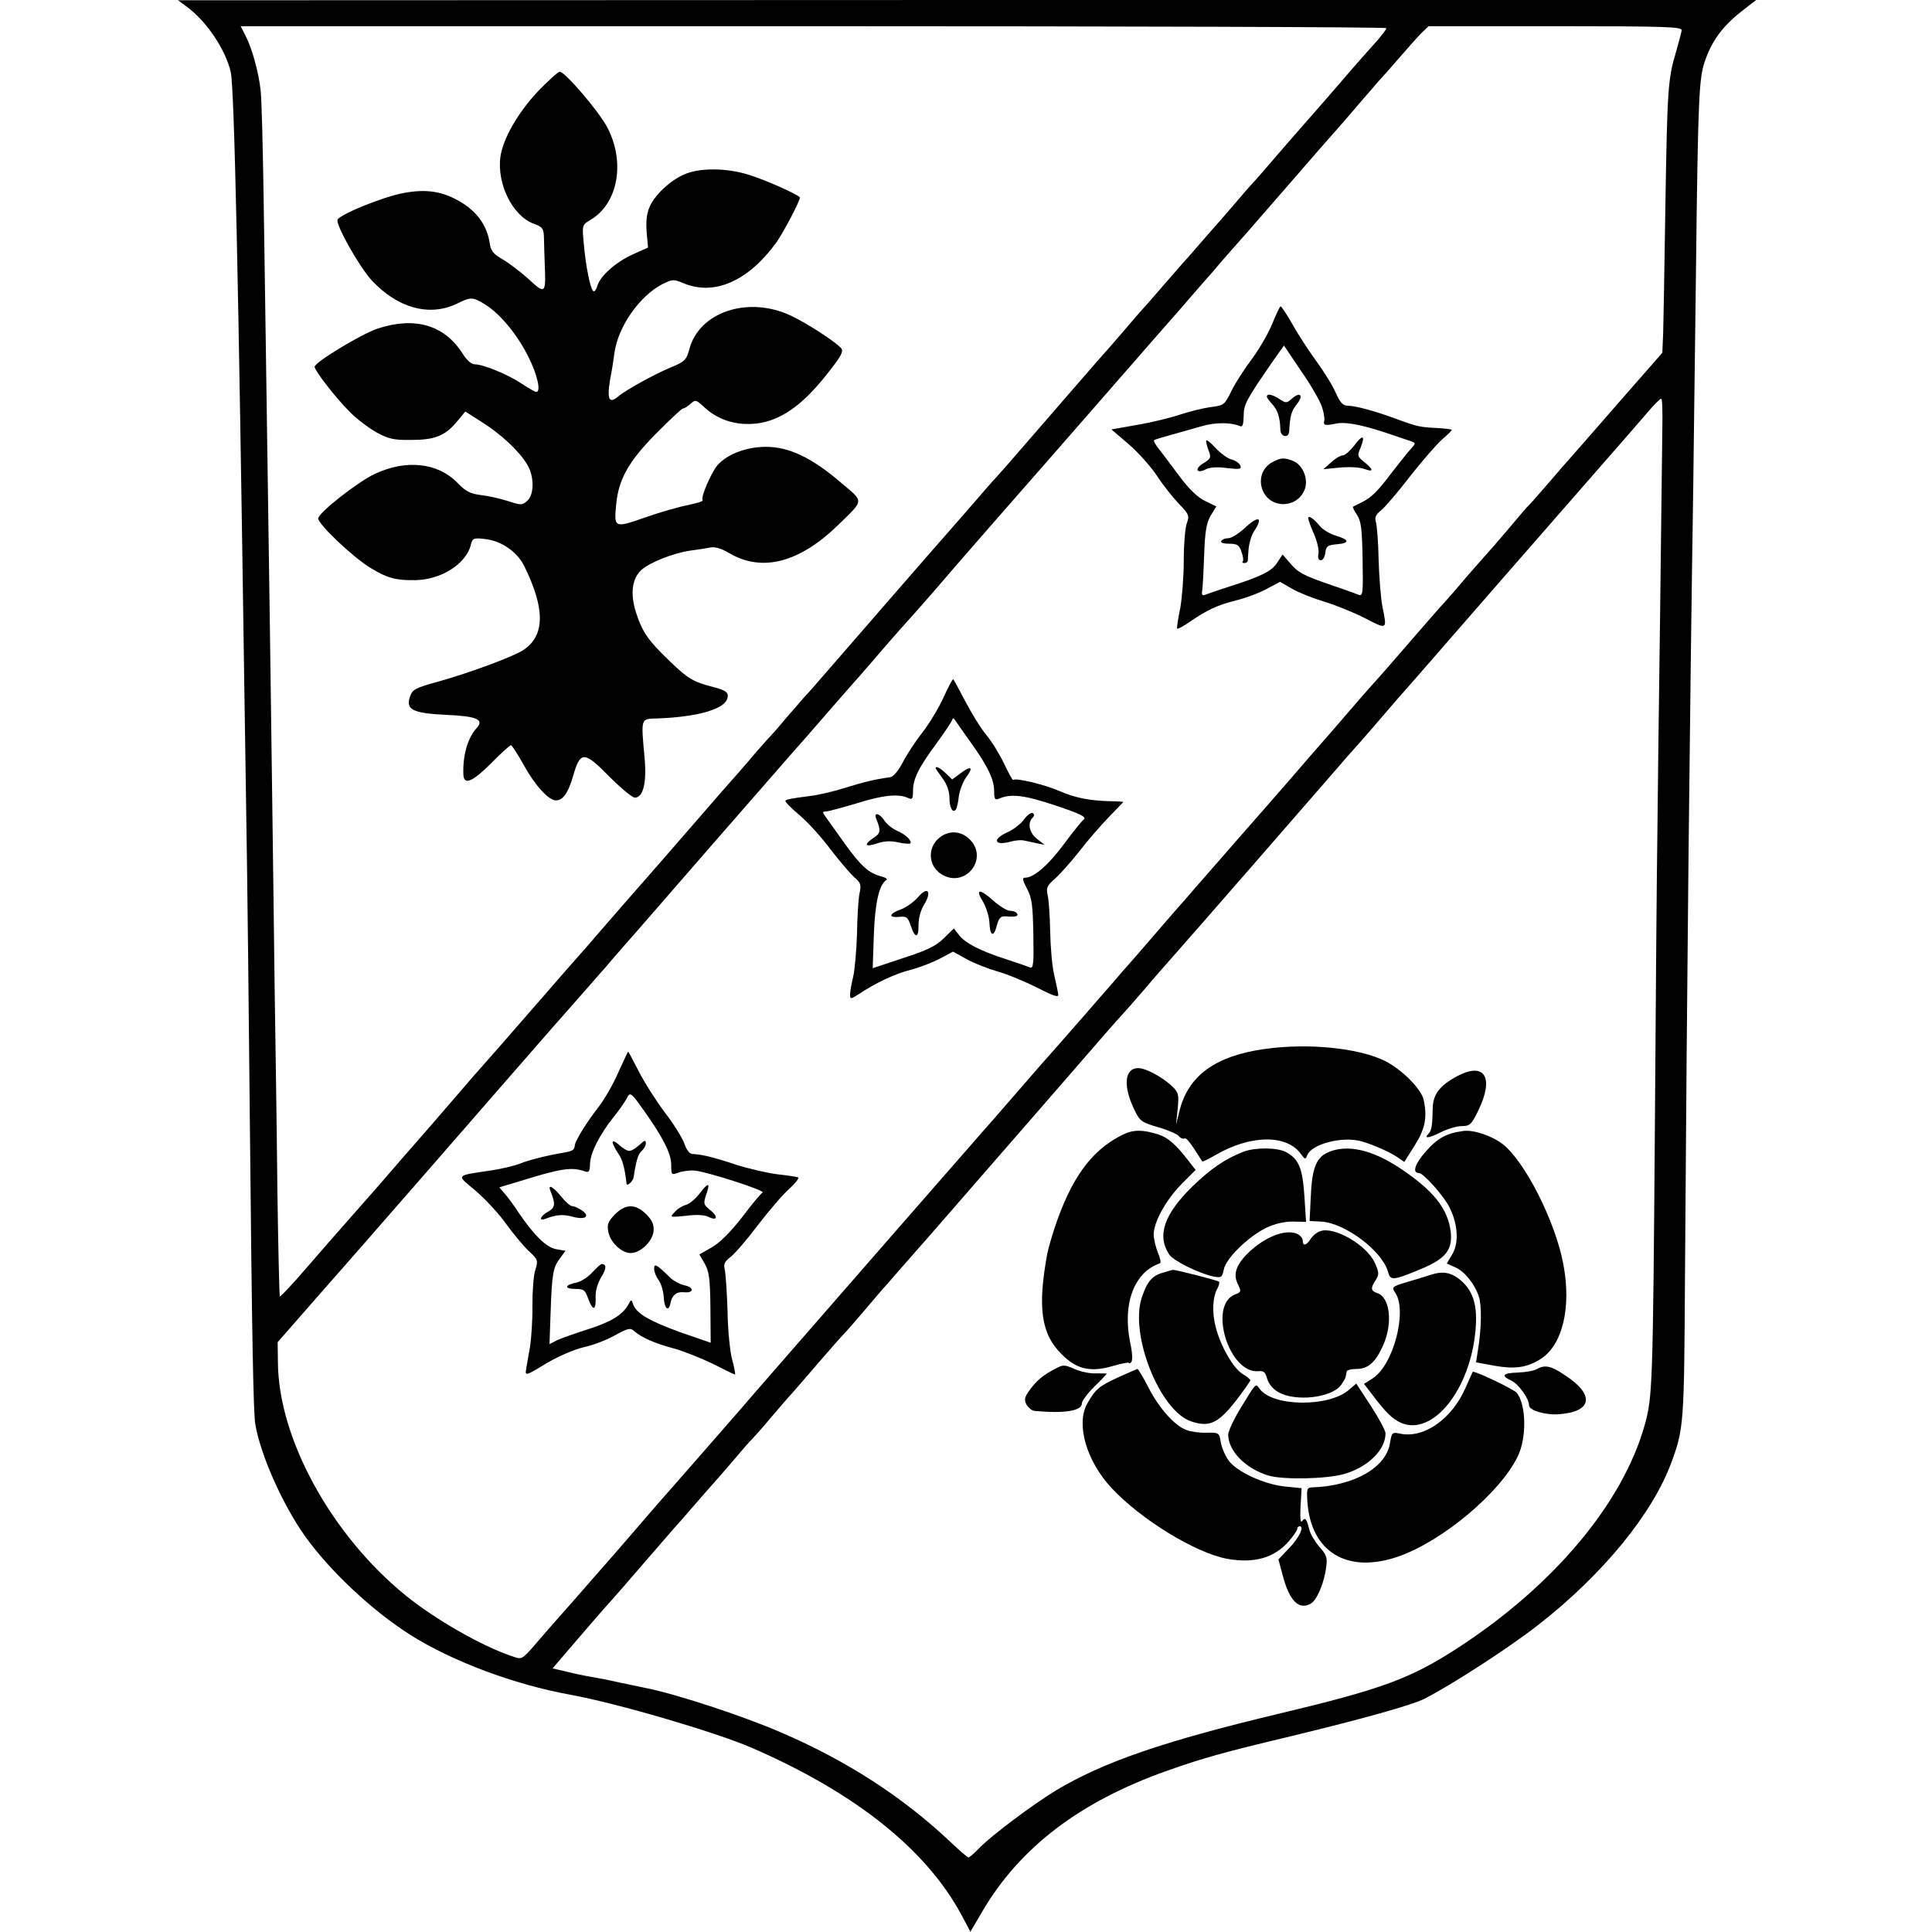
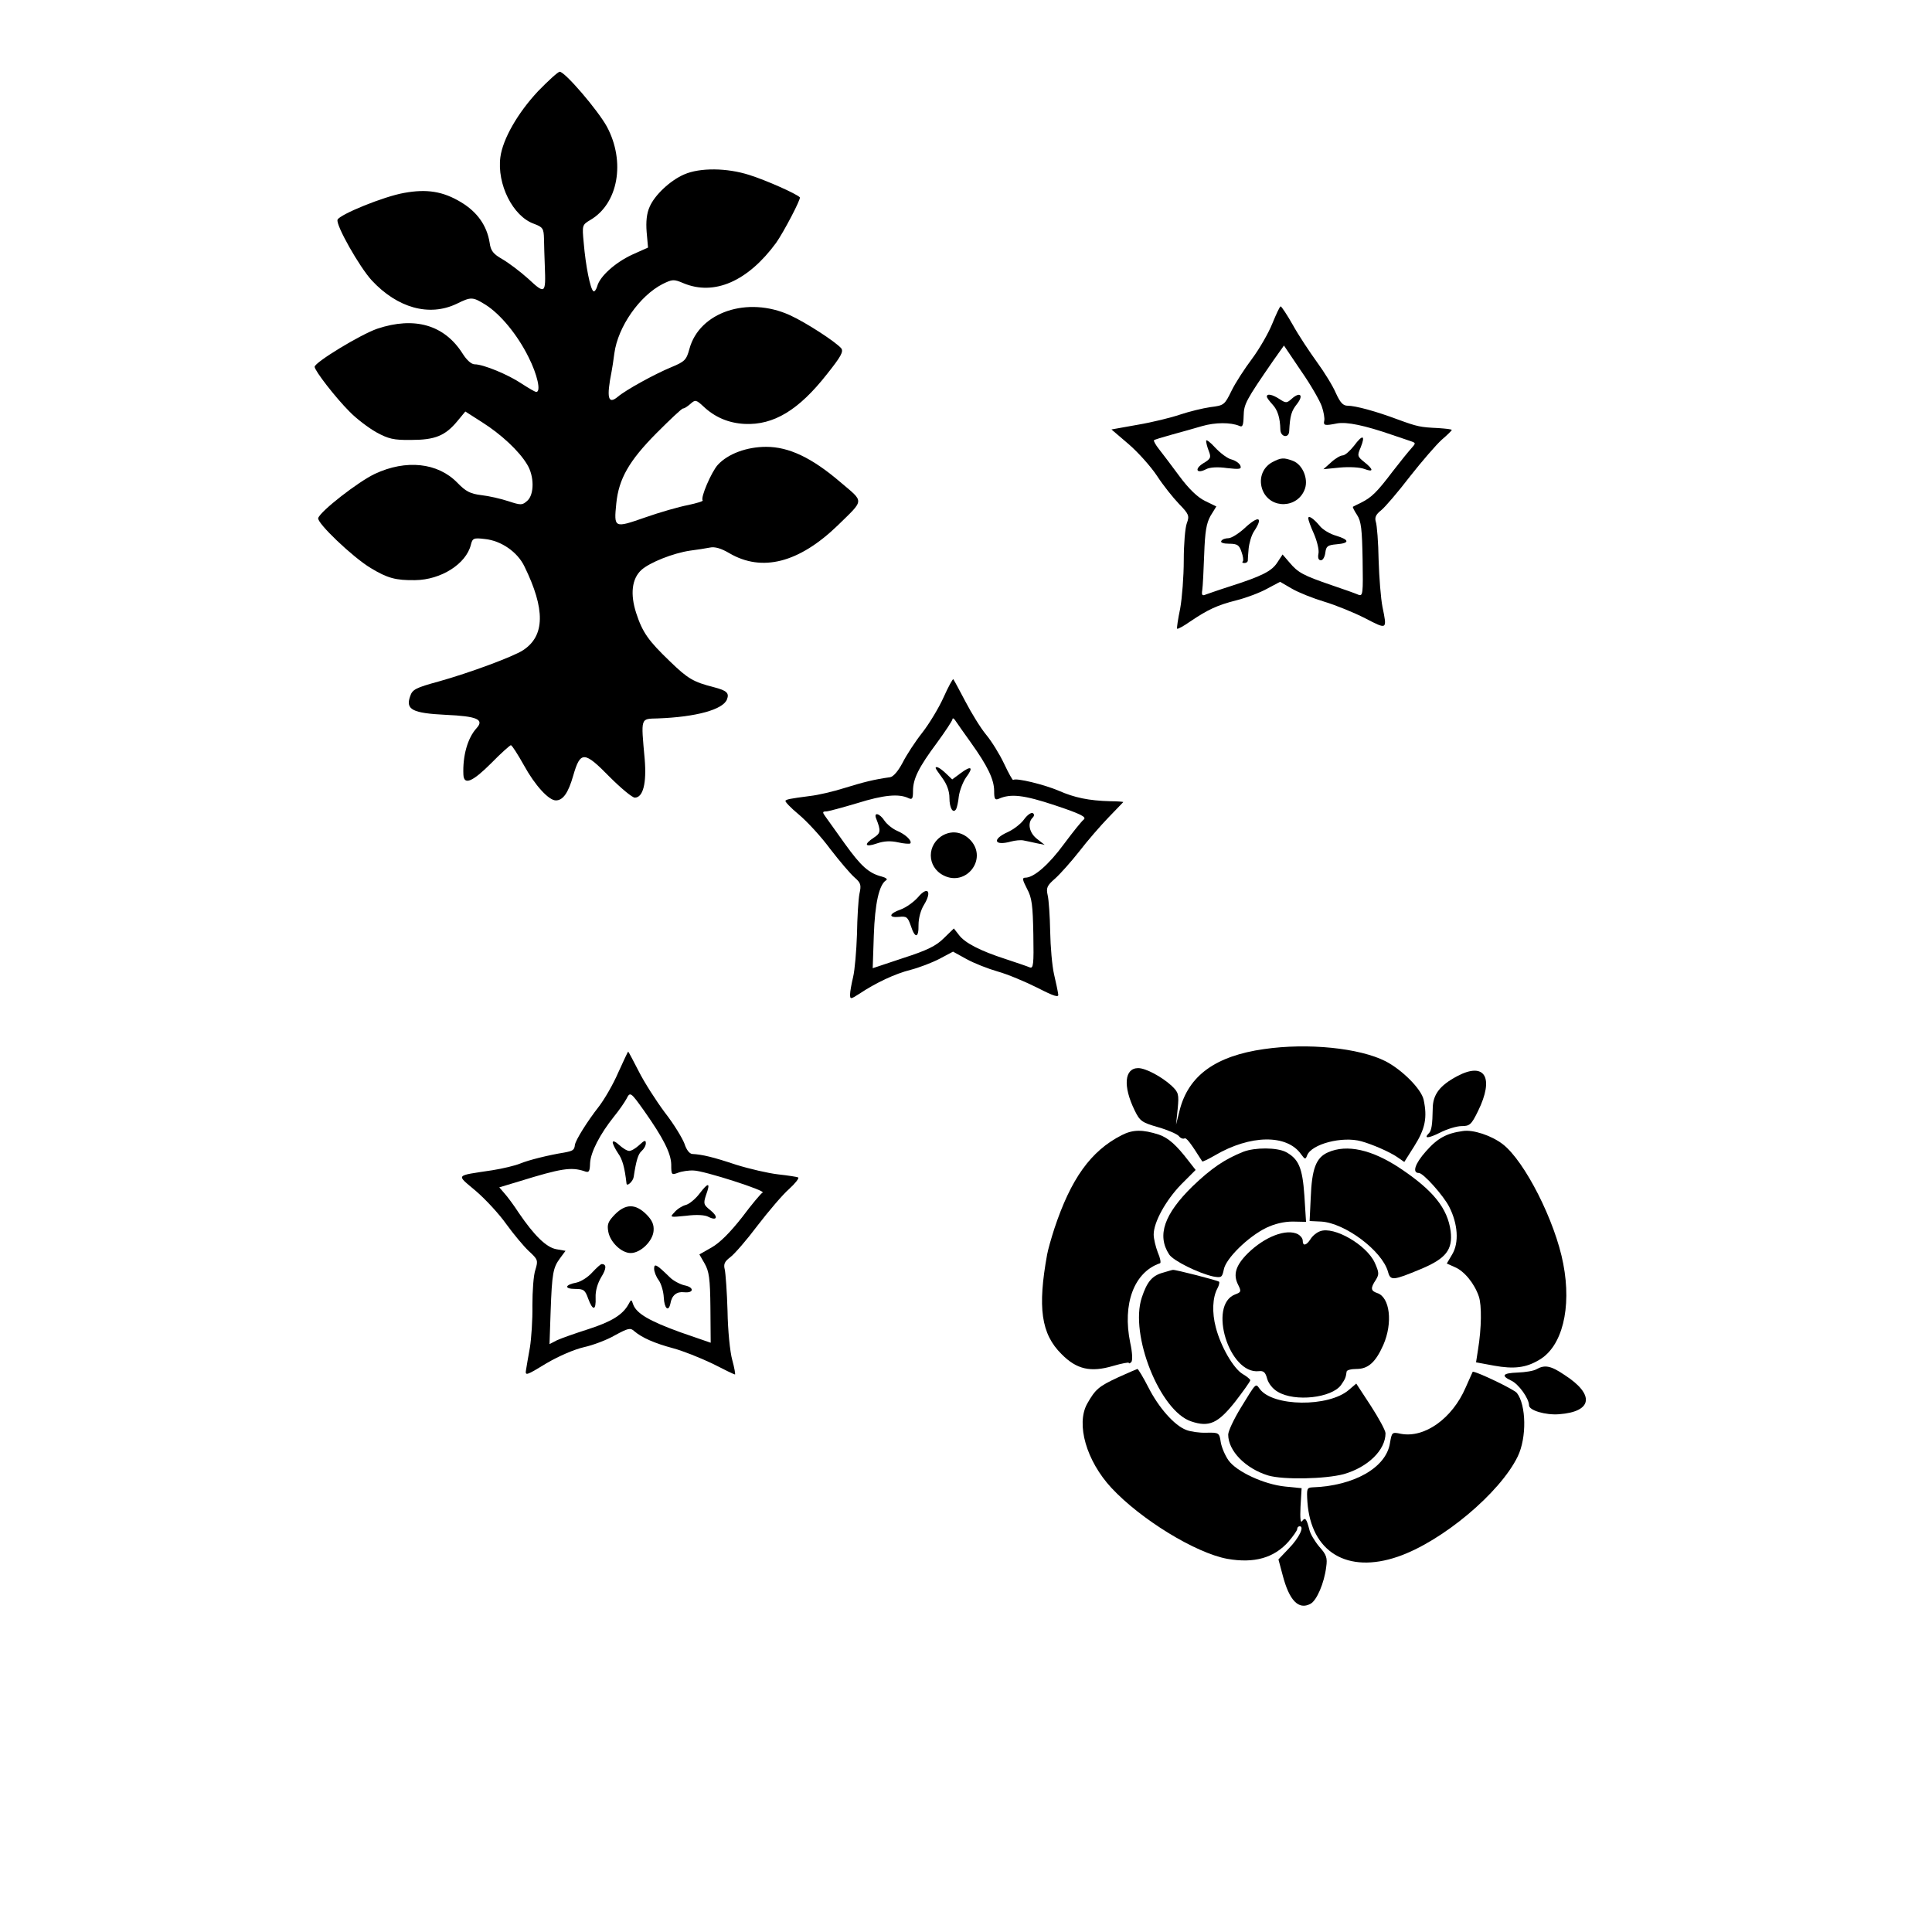
<svg xmlns="http://www.w3.org/2000/svg" version="1.0" width="700pt" height="700pt" viewBox="0 0 700 700" preserveAspectRatio="xMidYMid meet">
  <g transform="translate(0,700) scale(0.1,-0.1)" fill="#000000" stroke="none">
-     <path d="M675 6977 c73 -53 142 -156 161 -238 13 -56 28 -751 49 -2214 3 -209 8 -506 10 -660 2 -154 7 -561 10 -905 8 -819 13 -1077 20 -1120 19 -112 99 -292 181 -407 91 -127 244 -270 383 -358 152 -95 373 -178 576 -215 174 -32 521 -134 655 -191 377 -163 636 -369 764 -608 l32 -60 44 75 c136 231 353 396 665 507 136 48 204 67 455 127 260 63 435 112 481 135 98 50 307 185 414 269 232 181 413 402 481 588 45 122 46 142 49 673 7 1058 17 2025 30 2865 2 184 7 540 10 790 7 608 11 687 31 745 26 78 67 133 143 191 l44 34 -2859 0 -2859 -1 30 -22z m4348 -79 c1 -3 -14 -23 -33 -45 -19 -21 -78 -87 -130 -148 -52 -60 -97 -112 -100 -115 -3 -3 -50 -57 -105 -120 -54 -63 -101 -117 -104 -120 -3 -3 -33 -36 -66 -75 -33 -38 -64 -75 -70 -81 -5 -6 -35 -39 -65 -74 -30 -35 -59 -68 -65 -74 -5 -6 -39 -45 -75 -86 -35 -41 -67 -77 -70 -80 -3 -3 -32 -36 -65 -75 -33 -38 -62 -72 -65 -75 -5 -4 -223 -256 -360 -414 -14 -16 -32 -36 -40 -45 -9 -9 -45 -50 -80 -91 -36 -41 -79 -91 -96 -110 -35 -39 -358 -411 -444 -510 -30 -35 -65 -75 -78 -88 -12 -14 -41 -48 -65 -75 -23 -28 -51 -60 -62 -71 -11 -12 -45 -50 -75 -86 -30 -35 -62 -71 -70 -80 -8 -9 -40 -45 -70 -80 -55 -64 -250 -288 -319 -366 -20 -23 -58 -67 -86 -99 -27 -32 -55 -63 -60 -69 -6 -6 -87 -99 -180 -206 -93 -107 -172 -197 -175 -200 -3 -3 -48 -54 -100 -115 -88 -102 -106 -123 -157 -181 -10 -11 -43 -49 -73 -84 -30 -35 -93 -107 -140 -160 -47 -53 -125 -142 -174 -199 -48 -56 -90 -100 -92 -98 -2 2 -6 176 -9 388 -2 211 -7 542 -10 734 -2 193 -7 541 -10 775 -5 402 -8 582 -20 1415 -3 193 -7 499 -10 680 -3 182 -7 353 -11 380 -7 64 -31 150 -54 195 l-18 35 2074 0 c1141 0 2075 -3 2077 -7z m1070 -8 c-1 -8 -11 -44 -21 -80 -29 -97 -31 -134 -38 -556 -3 -214 -7 -421 -8 -460 l-3 -72 -169 -193 c-93 -107 -171 -196 -174 -199 -3 -3 -32 -36 -65 -75 -33 -38 -67 -77 -75 -85 -9 -8 -28 -31 -44 -50 -16 -19 -52 -62 -81 -95 -69 -78 -88 -99 -143 -164 -26 -30 -52 -59 -58 -65 -5 -6 -57 -65 -114 -131 -57 -66 -106 -122 -109 -125 -3 -3 -49 -54 -101 -115 -52 -60 -99 -115 -105 -121 -5 -6 -21 -24 -35 -40 -35 -41 -153 -177 -165 -190 -13 -15 -104 -118 -196 -224 -41 -47 -86 -98 -100 -115 -15 -16 -64 -73 -109 -125 -45 -52 -94 -109 -109 -125 -14 -17 -55 -64 -91 -105 -36 -41 -69 -80 -75 -86 -11 -13 -104 -119 -132 -150 -10 -12 -43 -49 -73 -84 -30 -35 -63 -72 -73 -84 -10 -12 -42 -48 -71 -81 -53 -60 -600 -687 -660 -756 -26 -30 -87 -100 -156 -179 -8 -9 -40 -46 -70 -81 -129 -148 -215 -246 -244 -279 -17 -19 -74 -84 -126 -145 -52 -60 -99 -115 -105 -121 -5 -6 -35 -39 -65 -74 -30 -35 -62 -71 -70 -80 -8 -9 -42 -47 -75 -85 -102 -118 -88 -109 -132 -95 -105 35 -276 132 -384 220 -268 218 -460 567 -462 843 l-1 74 139 159 c77 87 152 173 166 189 15 17 111 127 214 245 322 370 429 492 475 545 25 28 72 82 105 119 33 38 65 74 70 80 6 6 26 29 45 52 19 22 60 69 91 104 31 36 155 178 274 315 120 138 244 279 275 315 32 36 95 108 140 160 45 52 97 111 114 130 17 19 60 69 95 110 36 41 70 80 75 85 6 6 54 60 106 120 52 61 107 124 121 140 15 17 64 73 109 125 46 52 97 111 114 130 17 19 139 159 271 310 132 151 244 280 250 286 5 6 33 37 60 69 28 32 55 63 60 69 6 6 26 29 45 52 19 22 62 71 96 109 34 39 112 129 174 200 62 72 127 146 144 165 17 19 58 66 91 105 33 38 65 75 70 81 6 6 37 41 70 79 33 38 71 81 85 95 l26 25 459 0 c400 0 460 -2 458 -15z m-70 -1442 c-1 -56 -4 -355 -8 -663 -4 -308 -9 -668 -10 -800 -2 -132 -6 -609 -9 -1060 -7 -947 -9 -985 -36 -1085 -79 -285 -330 -585 -680 -812 -170 -110 -272 -148 -650 -238 -414 -99 -632 -174 -804 -277 -81 -49 -232 -162 -276 -207 -19 -20 -38 -36 -41 -36 -3 0 -33 25 -65 56 -174 164 -375 294 -614 397 -141 61 -383 140 -490 161 -14 3 -57 12 -96 20 -39 9 -86 18 -105 21 -19 3 -57 11 -85 18 l-52 12 90 105 c50 58 104 121 122 140 17 19 74 84 126 145 52 60 100 115 105 121 6 6 35 39 65 74 30 35 62 71 70 80 8 9 42 47 74 85 33 39 64 75 70 80 6 6 36 39 66 75 30 36 61 71 68 79 7 7 52 59 100 115 48 55 92 106 98 111 6 6 37 41 70 80 32 38 64 75 69 81 6 6 35 39 65 74 30 34 60 68 65 74 6 6 71 81 145 166 74 85 147 169 161 185 30 34 294 338 373 429 28 32 56 64 63 71 7 7 43 48 80 91 37 44 82 95 99 114 39 43 592 678 614 704 8 10 24 28 35 40 11 12 47 53 80 91 33 39 72 83 86 100 15 16 188 215 384 440 197 226 384 439 415 475 32 36 79 91 106 122 26 31 50 55 53 53 4 -2 5 -50 4 -107z" />
    <path d="M1949 6669 c-73 -78 -127 -172 -136 -238 -13 -98 45 -215 122 -242 32 -12 35 -17 36 -54 0 -22 2 -67 3 -100 4 -100 1 -102 -60 -45 -30 27 -73 59 -94 71 -33 19 -42 30 -46 60 -10 62 -45 111 -103 146 -66 40 -125 49 -207 34 -74 -13 -233 -78 -241 -97 -7 -19 79 -171 124 -220 93 -100 208 -132 307 -85 53 26 58 26 105 -3 54 -34 116 -109 156 -190 32 -63 46 -126 28 -126 -5 0 -28 14 -53 30 -49 33 -139 70 -170 70 -12 0 -29 15 -44 39 -66 104 -174 135 -309 90 -61 -21 -227 -122 -227 -138 0 -14 76 -112 126 -162 25 -26 69 -59 97 -75 44 -24 63 -29 127 -28 86 0 123 15 167 68 l29 35 61 -39 c68 -43 134 -104 163 -153 26 -42 26 -108 1 -131 -19 -17 -23 -17 -69 -2 -27 9 -71 19 -98 22 -40 5 -56 13 -87 45 -71 73 -186 85 -299 32 -61 -29 -197 -135 -205 -160 -6 -17 125 -142 190 -181 61 -37 91 -45 161 -44 94 1 185 59 202 128 6 24 10 26 51 21 59 -6 118 -47 143 -99 76 -155 75 -252 -5 -304 -35 -23 -194 -82 -305 -113 -84 -23 -96 -29 -104 -54 -17 -48 8 -61 129 -67 114 -5 140 -17 112 -48 -33 -36 -51 -101 -48 -169 2 -39 33 -26 101 42 35 36 68 65 71 65 4 0 25 -33 48 -74 39 -71 89 -126 115 -126 26 0 45 27 63 90 26 90 40 89 132 -5 41 -41 82 -75 91 -75 30 0 43 52 36 138 -14 155 -16 147 47 149 139 5 237 32 251 69 9 23 -1 32 -47 44 -75 19 -95 31 -160 94 -77 74 -99 104 -122 175 -22 68 -16 124 19 156 30 27 115 61 177 70 24 3 56 8 71 11 18 4 41 -3 70 -20 119 -70 253 -35 393 100 98 96 97 83 10 157 -104 89 -187 128 -269 128 -70 0 -138 -25 -175 -65 -23 -25 -64 -120 -55 -129 3 -3 -21 -10 -53 -17 -32 -6 -102 -26 -156 -45 -112 -39 -113 -39 -104 51 9 89 46 154 145 254 49 49 92 90 97 90 5 0 17 8 27 17 17 15 20 15 46 -9 42 -40 92 -61 150 -64 105 -5 196 50 298 180 51 64 61 82 52 94 -21 24 -127 93 -186 120 -154 70 -328 11 -364 -122 -11 -40 -16 -46 -67 -67 -58 -24 -164 -82 -193 -107 -35 -29 -41 -3 -22 92 2 11 7 41 10 66 13 96 91 208 175 251 35 17 40 18 75 3 112 -47 234 7 336 146 27 38 91 160 86 165 -12 13 -125 63 -183 81 -81 26 -179 27 -236 2 -51 -22 -107 -75 -125 -117 -11 -24 -14 -54 -11 -92 l5 -56 -58 -26 c-62 -29 -117 -79 -126 -114 -4 -13 -10 -21 -14 -18 -11 7 -28 91 -35 175 -6 64 -6 65 24 83 101 59 128 211 60 338 -33 60 -152 199 -171 199 -6 0 -41 -32 -79 -71z" />
    <path d="M4610 5828 c-14 -35 -47 -92 -73 -127 -27 -36 -61 -88 -75 -117 -25 -51 -27 -53 -76 -59 -28 -4 -77 -16 -110 -27 -32 -11 -101 -28 -154 -37 l-95 -17 62 -53 c35 -30 81 -82 103 -115 22 -34 58 -79 80 -102 36 -37 38 -43 28 -70 -6 -16 -11 -76 -11 -134 0 -58 -6 -136 -13 -175 -8 -38 -13 -72 -11 -73 2 -2 23 9 47 26 64 43 97 59 168 77 36 9 86 28 111 42 l47 25 43 -25 c24 -14 77 -35 117 -47 40 -12 107 -39 148 -60 81 -42 80 -42 63 41 -6 30 -12 106 -14 170 -1 64 -6 126 -10 138 -5 16 0 27 19 42 14 11 61 66 104 122 44 56 96 116 116 134 20 17 36 33 36 35 0 3 -22 5 -49 7 -65 3 -75 5 -146 31 -80 30 -154 50 -182 50 -17 0 -27 11 -43 46 -11 26 -42 76 -69 113 -26 36 -66 96 -87 134 -21 37 -41 67 -44 67 -3 0 -16 -28 -30 -62z m179 -300 c7 -20 11 -44 9 -52 -4 -18 2 -19 47 -10 35 6 99 -7 200 -42 28 -9 58 -20 68 -23 17 -6 17 -7 0 -26 -10 -11 -40 -48 -67 -83 -56 -74 -76 -94 -114 -113 -15 -7 -28 -14 -30 -15 -2 -1 5 -15 15 -30 15 -23 18 -52 20 -162 2 -123 1 -133 -15 -127 -9 4 -53 20 -98 35 -102 35 -121 45 -152 82 l-25 29 -19 -29 c-20 -31 -54 -49 -173 -87 -38 -12 -77 -26 -86 -29 -13 -6 -16 -2 -13 16 2 13 5 71 7 129 3 84 8 113 23 140 l21 34 -41 20 c-27 13 -59 44 -93 90 -29 39 -62 83 -74 98 -12 15 -20 30 -18 32 2 2 31 11 64 20 33 9 83 23 110 31 48 14 104 14 135 1 12 -6 15 1 16 36 1 43 7 55 107 200 l39 55 62 -92 c35 -50 68 -108 75 -128z" />
    <path d="M4590 5563 c0 -4 9 -16 20 -28 19 -20 28 -48 29 -92 1 -27 31 -32 32 -5 3 56 8 73 28 98 26 33 11 46 -19 19 -18 -16 -21 -16 -44 -1 -26 17 -46 21 -46 9z" />
    <path d="M4906 5385 c-15 -19 -33 -35 -41 -35 -8 0 -27 -11 -42 -25 l-28 -25 60 6 c34 3 72 1 88 -5 34 -13 35 -3 0 25 -25 20 -26 23 -13 53 18 45 7 48 -24 6z" />
    <path d="M4370 5403 c0 -7 4 -23 10 -38 9 -23 6 -28 -21 -44 -33 -21 -23 -39 11 -21 13 7 42 9 76 4 46 -5 53 -4 48 9 -3 8 -17 18 -31 22 -15 3 -41 23 -60 43 -18 20 -33 31 -33 25z" />
    <path d="M4609 5325 c-36 -20 -50 -62 -34 -102 29 -69 128 -65 153 6 13 37 -9 88 -43 101 -34 13 -44 12 -76 -5z" />
    <path d="M4740 5122 c0 -5 9 -31 21 -57 11 -26 19 -58 16 -71 -3 -15 0 -24 9 -24 7 0 14 12 16 28 3 23 8 27 41 30 48 4 47 16 -2 31 -22 6 -48 22 -58 34 -22 27 -43 42 -43 29z" />
    <path d="M4508 5085 c-21 -19 -47 -35 -57 -35 -11 0 -23 -4 -26 -10 -4 -6 8 -10 28 -10 30 0 37 -5 45 -29 6 -16 8 -32 5 -35 -4 -3 -1 -6 5 -6 7 0 12 3 13 8 0 4 1 24 3 44 2 20 10 48 19 62 36 54 17 60 -35 11z" />
    <path d="M3419 4474 c-17 -38 -52 -96 -77 -128 -26 -33 -58 -82 -72 -110 -16 -30 -33 -50 -45 -52 -58 -8 -97 -18 -165 -39 -41 -13 -97 -26 -125 -29 -76 -10 -84 -12 -89 -17 -3 -3 18 -25 48 -50 29 -24 81 -80 114 -125 34 -44 73 -90 88 -103 23 -20 25 -27 18 -59 -4 -20 -8 -86 -9 -147 -2 -60 -8 -130 -14 -155 -6 -25 -11 -53 -11 -63 0 -18 2 -18 33 2 60 40 130 73 186 87 31 8 78 26 105 40 l49 26 49 -27 c27 -15 78 -35 113 -45 36 -10 100 -37 144 -59 62 -32 78 -36 75 -23 -1 9 -8 42 -15 72 -7 30 -13 100 -14 155 -1 55 -5 114 -9 131 -6 27 -3 35 27 61 19 17 58 61 88 99 29 38 77 93 106 123 29 30 53 55 53 55 0 1 -21 3 -47 3 -78 2 -130 13 -187 38 -51 22 -156 48 -165 39 -2 -2 -17 25 -33 59 -16 34 -45 81 -65 105 -20 24 -53 78 -75 120 -22 42 -42 79 -44 81 -2 2 -18 -27 -35 -65z m99 -165 c60 -84 84 -133 84 -175 0 -29 3 -34 17 -28 43 19 90 14 204 -24 93 -31 114 -42 104 -51 -8 -6 -40 -46 -72 -89 -55 -75 -109 -122 -140 -122 -12 0 -11 -7 6 -40 18 -33 21 -60 23 -165 2 -110 0 -125 -13 -120 -9 4 -48 17 -87 30 -93 30 -149 59 -170 88 l-18 23 -36 -35 c-28 -28 -60 -44 -147 -72 l-111 -37 4 119 c4 115 19 184 45 200 6 3 -1 9 -16 13 -47 12 -75 37 -134 119 -31 43 -62 87 -70 98 -12 16 -11 19 2 19 8 0 59 14 113 30 96 30 151 35 186 18 13 -6 16 -2 16 26 0 44 20 85 87 175 30 41 55 79 56 85 0 6 6 3 12 -7 7 -10 31 -45 55 -78z" />
    <path d="M3390 4217 c0 -2 11 -18 25 -37 16 -22 25 -47 25 -71 0 -37 13 -58 24 -41 3 5 8 26 10 47 3 21 15 52 26 68 28 37 20 45 -19 16 l-31 -23 -23 22 c-21 20 -37 28 -37 19z" />
    <path d="M3711 4032 c-11 -16 -38 -37 -60 -47 -58 -26 -49 -51 12 -34 15 4 35 6 45 4 9 -2 31 -6 47 -10 l30 -6 -27 21 c-29 22 -36 58 -17 77 7 7 7 13 1 17 -6 3 -20 -7 -31 -22z" />
    <path d="M3175 4033 c17 -43 16 -52 -9 -68 -38 -25 -32 -36 11 -21 26 9 50 10 77 4 21 -5 41 -6 44 -4 8 9 -17 33 -48 46 -16 7 -36 23 -45 36 -18 28 -41 33 -30 7z" />
    <path d="M3419 3975 c-62 -33 -62 -116 0 -147 81 -41 159 58 99 126 -28 31 -65 38 -99 21z" />
    <path d="M3326 3749 c-15 -17 -43 -37 -62 -44 -43 -15 -47 -31 -6 -27 27 3 31 -1 42 -32 15 -47 29 -46 28 3 0 24 8 54 20 73 30 49 13 69 -22 27z" />
-     <path d="M3561 3734 c12 -20 23 -55 24 -78 2 -49 16 -53 27 -8 7 26 14 33 31 32 37 -3 48 0 42 10 -3 6 -15 10 -26 10 -10 0 -36 16 -58 35 -51 46 -69 46 -40 -1z" />
    <path d="M2240 3114 c-18 -42 -50 -97 -70 -123 -43 -55 -84 -121 -87 -139 -2 -19 -7 -22 -39 -28 -56 -9 -129 -27 -160 -40 -17 -7 -62 -18 -100 -24 -138 -21 -132 -14 -60 -75 35 -30 85 -84 111 -121 26 -36 63 -80 81 -97 33 -30 34 -34 24 -67 -7 -19 -11 -78 -11 -130 1 -52 -4 -121 -9 -152 -6 -32 -12 -69 -14 -81 -4 -23 1 -21 73 23 46 27 102 51 137 59 32 7 83 26 112 43 48 26 56 28 70 15 28 -24 74 -44 141 -62 34 -9 97 -34 141 -55 43 -22 80 -40 83 -40 2 0 -2 24 -10 53 -8 28 -16 108 -17 177 -2 69 -7 136 -10 150 -5 20 -1 29 20 45 15 11 60 63 99 115 40 52 91 112 114 132 22 20 37 39 33 42 -4 2 -36 7 -72 11 -36 4 -105 20 -153 35 -84 28 -122 37 -159 39 -10 1 -21 15 -28 37 -7 19 -38 71 -71 113 -32 43 -75 110 -95 150 -20 39 -37 71 -38 71 -1 0 -17 -34 -36 -76z m94 -139 c69 -98 97 -153 98 -194 0 -38 1 -39 25 -30 13 5 39 9 56 8 36 0 266 -74 250 -80 -5 -2 -39 -42 -74 -89 -44 -56 -81 -93 -111 -110 l-44 -25 19 -33 c16 -28 20 -54 21 -160 l1 -127 -110 38 c-113 41 -159 68 -171 101 -6 19 -7 19 -17 0 -21 -38 -62 -63 -146 -90 -47 -15 -98 -33 -113 -40 l-27 -14 4 117 c5 141 9 160 34 194 l20 27 -34 6 c-36 7 -79 49 -135 131 -18 28 -42 60 -52 71 l-19 22 73 22 c152 47 187 52 234 37 18 -7 21 -3 22 29 2 39 35 104 87 169 18 22 38 51 45 64 13 26 15 25 64 -44z" />
    <path d="M2220 2861 c0 -6 9 -24 19 -39 16 -22 24 -50 31 -110 1 -13 24 8 26 24 9 59 16 83 29 94 8 7 15 19 15 28 0 12 -5 11 -23 -6 -13 -12 -29 -22 -37 -22 -8 0 -24 10 -37 22 -13 12 -23 16 -23 9z" />
    <path d="M2535 2676 c-15 -20 -38 -39 -51 -42 -12 -3 -31 -15 -40 -26 -18 -19 -18 -19 42 -13 38 5 69 3 81 -4 32 -16 36 1 7 24 -25 20 -26 24 -16 55 17 46 9 48 -23 6z" />
-     <path d="M1995 2683 c18 -44 17 -59 -9 -73 -28 -15 -36 -36 -10 -26 39 15 64 17 97 8 46 -13 67 0 36 22 -13 9 -29 16 -36 16 -7 0 -25 16 -40 35 -30 37 -50 47 -38 18z" />
    <path d="M2228 2600 c-25 -26 -29 -36 -24 -63 7 -38 48 -77 81 -77 36 0 80 43 83 80 2 23 -5 39 -27 61 -39 38 -74 38 -113 -1z" />
    <path d="M2146 2390 c-15 -17 -40 -33 -57 -37 -43 -8 -46 -23 -5 -23 31 0 36 -4 47 -35 17 -46 29 -44 27 4 -1 24 7 51 20 73 20 32 20 48 2 48 -4 0 -19 -14 -34 -30z" />
    <path d="M2370 2403 c0 -10 7 -29 17 -42 9 -13 17 -41 18 -62 2 -40 17 -54 24 -22 5 30 23 44 49 41 37 -4 38 18 2 25 -17 4 -41 17 -53 29 -48 47 -57 52 -57 31z" />
    <path d="M4580 3199 c-176 -25 -274 -96 -306 -222 l-13 -52 6 58 c5 53 3 59 -22 83 -36 33 -94 64 -121 64 -50 0 -56 -65 -13 -153 19 -39 26 -44 85 -61 35 -10 69 -25 75 -32 6 -8 15 -11 20 -9 7 5 22 -15 65 -83 1 -2 22 8 46 22 128 75 261 77 312 4 14 -19 16 -20 22 -4 16 41 127 70 196 51 40 -11 102 -38 130 -57 l26 -18 36 57 c40 63 48 104 34 169 -9 39 -78 108 -138 139 -95 48 -281 67 -440 44z" />
    <path d="M5280 3101 c-64 -34 -89 -67 -89 -119 -1 -55 -4 -79 -14 -88 -20 -20 -2 -19 40 2 25 13 61 24 79 24 29 0 35 5 59 54 60 122 25 180 -75 127z" />
    <path d="M4064 2887 c-112 -57 -184 -158 -244 -339 -11 -34 -23 -76 -26 -93 -35 -192 -22 -288 52 -361 55 -56 106 -67 187 -43 31 9 57 14 57 11 0 -3 4 -2 9 3 5 6 4 34 -4 70 -29 141 14 256 108 288 4 1 1 19 -8 39 -8 21 -15 50 -15 65 0 45 44 124 99 181 l53 53 -25 32 c-46 60 -74 84 -108 96 -59 19 -94 19 -135 -2z" />
    <path d="M5300 2902 c-59 -8 -92 -26 -134 -74 -40 -45 -50 -78 -25 -78 16 0 90 -83 110 -123 31 -61 36 -129 11 -171 l-20 -34 29 -13 c34 -14 71 -59 87 -106 11 -32 10 -115 -3 -194 l-7 -45 65 -12 c72 -13 116 -8 164 21 83 48 118 187 87 348 -29 154 -140 373 -220 434 -41 31 -107 53 -144 47z" />
    <path d="M4505 2827 c-68 -27 -116 -60 -184 -125 -103 -101 -130 -178 -85 -247 15 -23 106 -68 160 -80 29 -5 32 -4 38 25 7 40 88 119 153 151 31 15 65 23 97 23 l48 -1 -6 95 c-7 102 -21 133 -67 158 -33 17 -112 17 -154 1z" />
    <path d="M4812 2825 c-44 -19 -59 -60 -63 -165 l-4 -84 42 -2 c86 -5 221 -106 242 -182 9 -33 18 -32 119 10 91 38 116 70 108 137 -11 83 -63 148 -183 228 -102 68 -193 88 -261 58z" />
    <path d="M4783 2539 c-12 -4 -28 -17 -35 -29 -15 -23 -28 -26 -28 -5 0 8 -8 18 -17 23 -42 22 -121 -9 -182 -69 -44 -44 -54 -77 -35 -114 12 -24 11 -27 -11 -35 -99 -38 -22 -290 86 -278 17 2 24 -4 30 -27 5 -18 21 -38 39 -48 62 -37 195 -22 229 25 15 22 17 26 20 48 0 6 17 10 36 10 42 0 69 24 97 87 35 80 24 173 -22 188 -24 8 -25 18 -5 48 12 20 12 26 -4 62 -30 65 -148 133 -198 114z" />
    <path d="M4214 2389 c-40 -11 -58 -33 -77 -90 -45 -135 66 -412 179 -449 65 -22 97 -7 159 71 30 39 55 74 55 78 0 4 -13 14 -28 23 -33 20 -79 99 -97 169 -14 53 -12 108 6 141 6 11 8 22 6 24 -5 5 -158 44 -167 43 -3 0 -19 -5 -36 -10z" />
-     <path d="M5180 2380 c-14 -5 -51 -16 -82 -25 -55 -17 -57 -18 -42 -40 43 -66 -7 -259 -81 -308 l-33 -21 27 -35 c50 -67 76 -93 109 -107 114 -47 249 121 268 336 8 87 -7 140 -51 179 -37 32 -67 37 -115 21z" />
-     <path d="M3824 2041 c-46 -24 -68 -43 -93 -77 -19 -26 -21 -35 -12 -53 7 -11 19 -22 29 -23 111 -10 172 0 172 28 0 8 20 35 45 60 25 24 45 46 45 47 0 1 -17 1 -39 1 -21 -1 -56 6 -78 16 -37 16 -41 16 -69 1z" />
    <path d="M5567 2039 c-10 -6 -40 -11 -68 -12 -54 -2 -62 -11 -24 -29 27 -12 65 -65 65 -90 0 -18 60 -36 109 -32 121 9 130 71 20 142 -50 34 -72 38 -102 21z" />
    <path d="M4052 2010 c-71 -33 -83 -43 -113 -96 -41 -74 -3 -207 88 -305 106 -114 305 -236 420 -257 97 -17 169 3 222 63 17 20 31 40 31 45 0 6 4 10 9 10 18 0 -2 -42 -39 -80 l-38 -40 15 -56 c24 -93 58 -128 101 -105 23 12 50 76 57 133 5 34 1 45 -25 74 -16 19 -33 47 -36 62 -10 39 -15 46 -26 31 -6 -9 -8 9 -6 52 l4 67 -60 6 c-77 8 -176 54 -205 95 -12 17 -25 47 -28 66 -5 34 -7 35 -52 34 -25 -1 -58 4 -73 10 -43 16 -100 81 -137 154 -19 37 -37 67 -40 67 -3 -1 -34 -14 -69 -30z" />
    <path d="M5310 1972 c-48 -111 -148 -183 -234 -167 -33 7 -33 6 -40 -34 -14 -89 -131 -155 -282 -160 -19 -1 -20 -6 -17 -53 13 -182 145 -261 328 -198 160 55 370 231 434 363 33 68 31 186 -3 230 -10 13 -146 78 -160 77 0 0 -12 -26 -26 -58z" />
    <path d="M4887 1964 c-73 -63 -276 -61 -323 4 -15 20 -11 25 -68 -68 -25 -41 -46 -85 -46 -98 0 -59 63 -123 145 -148 54 -16 207 -13 274 5 87 25 151 87 151 148 0 10 -24 54 -53 99 l-53 81 -27 -23z" />
  </g>
</svg>